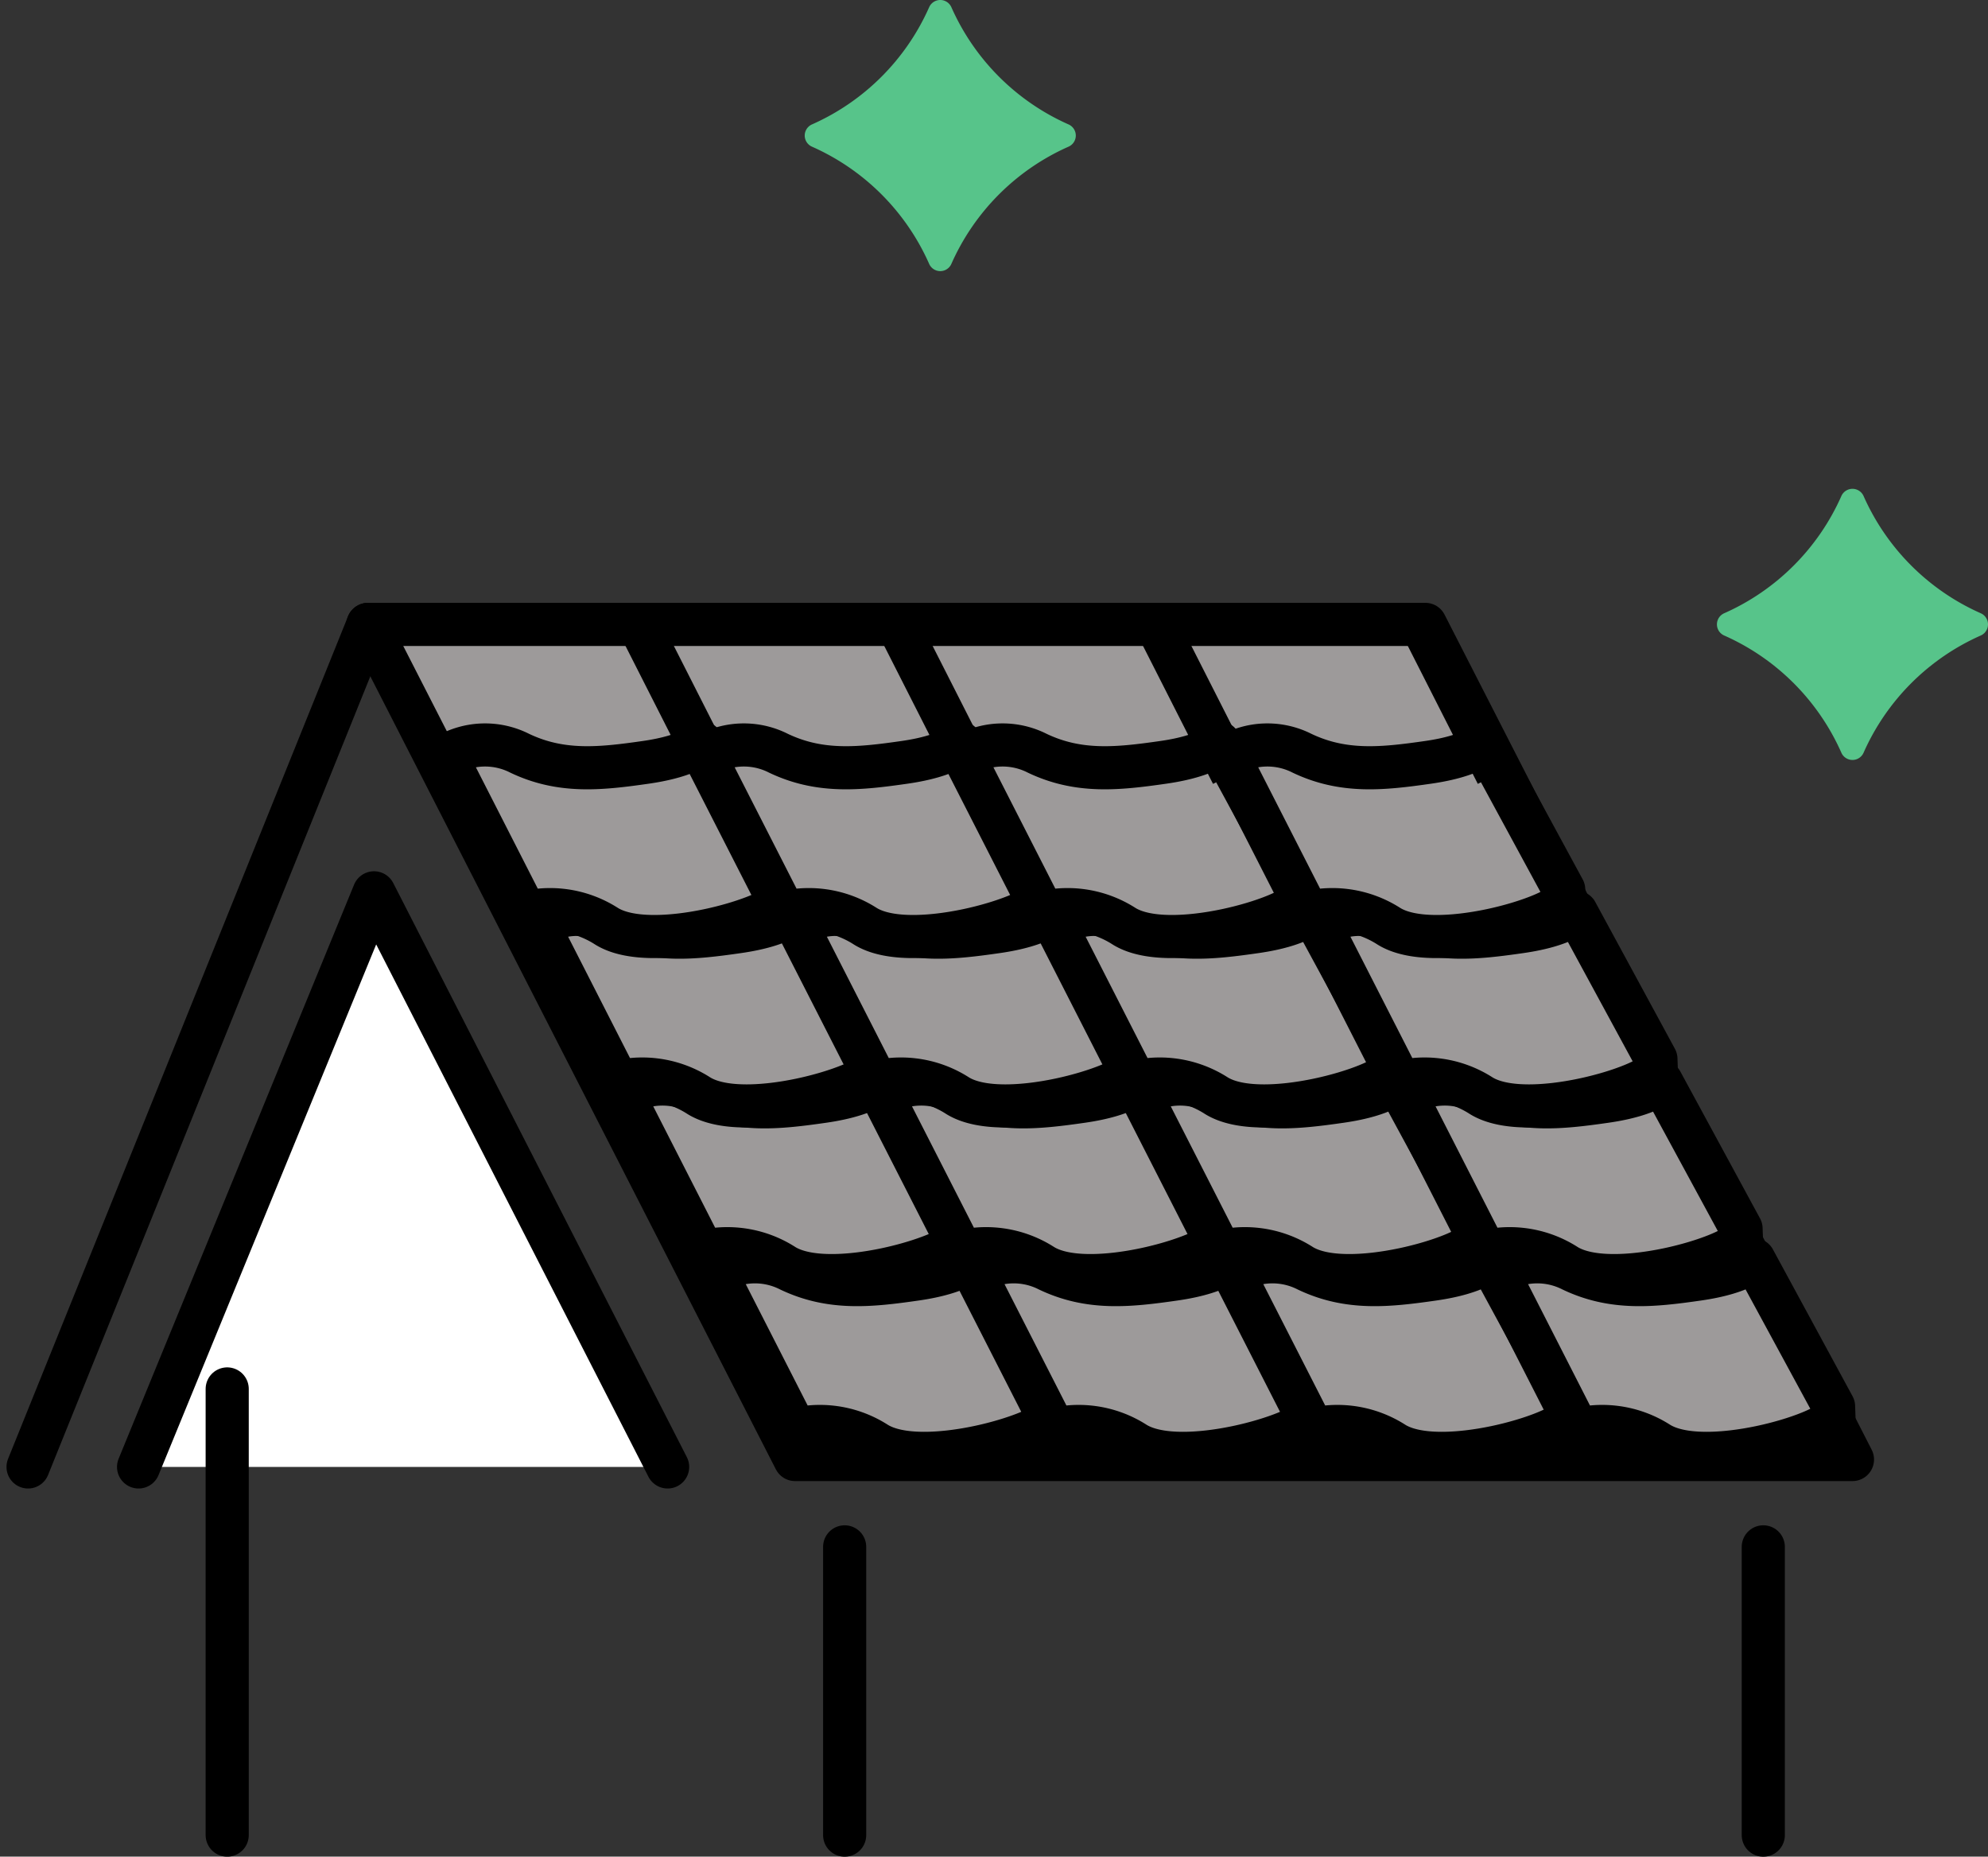
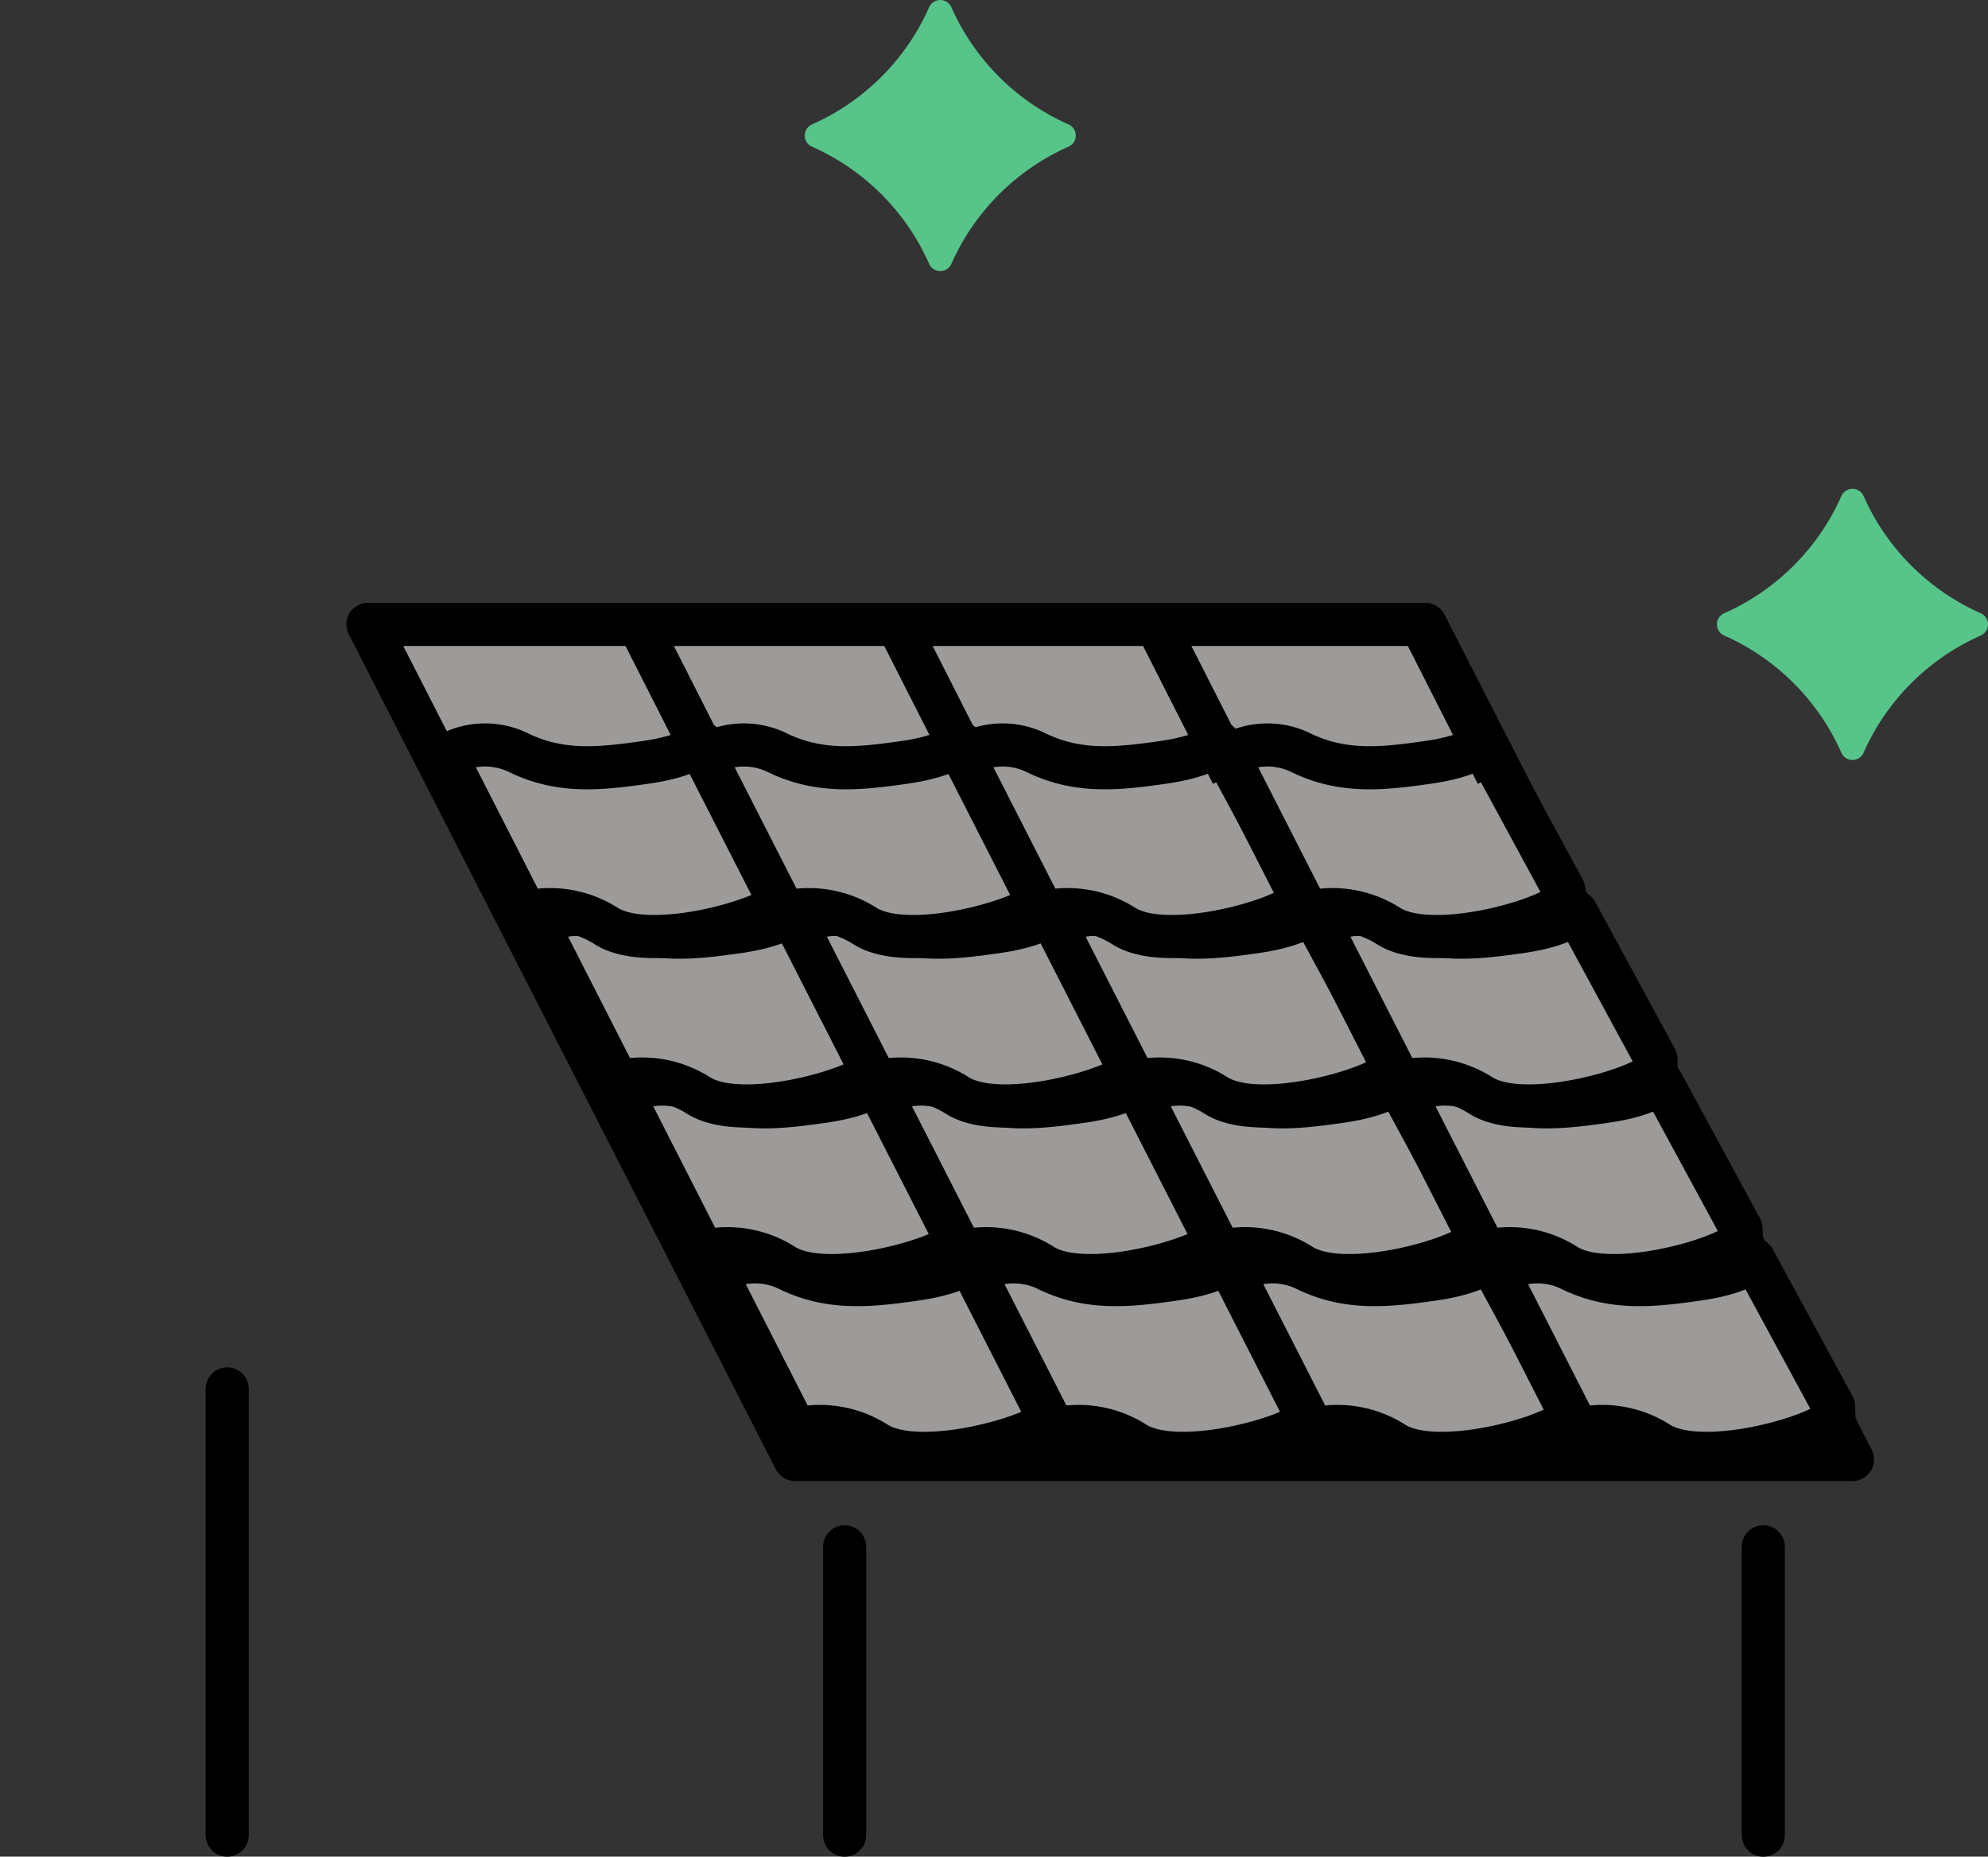
<svg xmlns="http://www.w3.org/2000/svg" width="138.287" height="129.136" viewBox="0 0 138.287 129.136">
  <rect x="0" y="0" width="138.287" height="129.136" fill="#333333" stroke="none" />
  <g id="グループ_1701" data-name="グループ 1701" transform="translate(-944.594 -7149.468)">
    <g id="グループ_407" data-name="グループ 407" transform="translate(-198.367 6704.242)">
      <path id="パス_39100" data-name="パス 39100" d="M1300.354,546.74H1226.8l-29.708-58.085h73.551Z" transform="translate(-28.534 0)" fill="#9d9a9a" stroke="#000" stroke-linecap="round" stroke-linejoin="round" stroke-width="3" />
-       <line id="線_26" data-name="線 26" x1="23.648" y2="58.602" transform="translate(1144.913 488.654)" fill="#fff" stroke="#000" stroke-linecap="round" stroke-linejoin="round" stroke-width="3" />
      <g id="グループ_404" data-name="グループ 404" transform="translate(1152.599 507.325)">
-         <path id="パス_39104" data-name="パス 39104" d="M1198.675,569.785l-20.423-39.931-16.379,39.931" transform="translate(-1161.872 -529.854)" fill="#fff" stroke="#000" stroke-linecap="round" stroke-linejoin="round" stroke-width="3" />
-       </g>
+         </g>
      <path id="パス_39105" data-name="パス 39105" d="M326.947,7253.85v31.032" transform="translate(831.818 -6712.019)" fill="none" stroke="#000" stroke-linecap="round" stroke-width="3" />
      <path id="パス_39106" data-name="パス 39106" d="M326.947,7253.85V7273.9" transform="translate(938.67 -6701.035)" fill="none" stroke="#000" stroke-linecap="round" stroke-width="3" />
      <path id="パス_39107" data-name="パス 39107" d="M326.947,7253.85V7273.9" transform="translate(874.769 -6701.035)" fill="none" stroke="#000" stroke-linecap="round" stroke-width="3" />
      <g id="グループ_411" data-name="グループ 411">
        <g id="グループ_403" data-name="グループ 403" transform="matrix(0.999, -0.035, 0.035, 0.999, 1192.72, 533.094)">
          <path id="パス_39103" data-name="パス 39103" d="M1281.121,587.275l0-.776-5.179-10.4s-.775.878-3.933,1.219-5.906.547-8.757-.94a5.322,5.322,0,0,0-5.141,0l4.792,10.267-.031.917a7.277,7.277,0,0,1,6,1.058C1271.967,590.7,1280.581,588.407,1281.121,587.275Z" transform="translate(-1258.108 -575.728)" fill="#9d9a9a" stroke="#000" stroke-linecap="round" stroke-linejoin="round" stroke-width="3" />
        </g>
        <g id="グループ_408" data-name="グループ 408" transform="matrix(0.999, -0.035, 0.035, 0.999, 1186.285, 520.729)">
          <path id="パス_39103-2" data-name="パス 39103" d="M1281.121,587.275l0-.776-5.179-10.4s-.775.878-3.933,1.219-5.906.547-8.757-.94a5.322,5.322,0,0,0-5.141,0l4.792,10.267-.031.917a7.277,7.277,0,0,1,6,1.058C1271.967,590.7,1280.581,588.407,1281.121,587.275Z" transform="translate(-1258.108 -575.728)" fill="#9d9a9a" stroke="#000" stroke-linecap="round" stroke-linejoin="round" stroke-width="3" />
        </g>
        <g id="グループ_409" data-name="グループ 409" transform="matrix(0.999, -0.035, 0.035, 0.999, 1180.363, 508.929)">
          <path id="パス_39103-3" data-name="パス 39103" d="M1281.121,587.275l0-.776-5.179-10.4s-.775.878-3.933,1.219-5.906.547-8.757-.94a5.322,5.322,0,0,0-5.141,0l4.792,10.267-.031.917a7.277,7.277,0,0,1,6,1.058C1271.967,590.7,1280.581,588.407,1281.121,587.275Z" transform="translate(-1258.108 -575.728)" fill="#9d9a9a" stroke="#000" stroke-linecap="round" stroke-linejoin="round" stroke-width="3" />
        </g>
        <g id="グループ_410" data-name="グループ 410" transform="matrix(0.999, -0.035, 0.035, 0.999, 1173.948, 497.146)">
          <path id="パス_39103-4" data-name="パス 39103" d="M1281.121,587.275l0-.776-5.179-10.4s-.775.878-3.933,1.219-5.906.547-8.757-.94a5.322,5.322,0,0,0-5.141,0l4.792,10.267-.031.917a7.277,7.277,0,0,1,6,1.058C1271.967,590.7,1280.581,588.407,1281.121,587.275Z" transform="translate(-1258.108 -575.728)" fill="#9d9a9a" stroke="#000" stroke-linecap="round" stroke-linejoin="round" stroke-width="3" />
        </g>
        <path id="パス_39111" data-name="パス 39111" d="M1188.129,488.654l4.766,9.8" transform="matrix(1, -0.017, 0.017, 1, -8.691, 20.893)" fill="none" stroke="#000" stroke-width="3" />
      </g>
      <g id="グループ_412" data-name="グループ 412" transform="translate(18)">
        <g id="グループ_403-2" data-name="グループ 403" transform="matrix(0.999, -0.035, 0.035, 0.999, 1192.72, 533.094)">
          <path id="パス_39103-5" data-name="パス 39103" d="M1281.121,587.275l0-.776-5.179-10.4s-.775.878-3.933,1.219-5.906.547-8.757-.94a5.322,5.322,0,0,0-5.141,0l4.792,10.267-.031.917a7.277,7.277,0,0,1,6,1.058C1271.967,590.7,1280.581,588.407,1281.121,587.275Z" transform="translate(-1258.108 -575.728)" fill="#9d9a9a" stroke="#000" stroke-linecap="round" stroke-linejoin="round" stroke-width="3" />
        </g>
        <g id="グループ_408-2" data-name="グループ 408" transform="matrix(0.999, -0.035, 0.035, 0.999, 1186.285, 520.729)">
          <path id="パス_39103-6" data-name="パス 39103" d="M1281.121,587.275l0-.776-5.179-10.4s-.775.878-3.933,1.219-5.906.547-8.757-.94a5.322,5.322,0,0,0-5.141,0l4.792,10.267-.031.917a7.277,7.277,0,0,1,6,1.058C1271.967,590.7,1280.581,588.407,1281.121,587.275Z" transform="translate(-1258.108 -575.728)" fill="#9d9a9a" stroke="#000" stroke-linecap="round" stroke-linejoin="round" stroke-width="3" />
        </g>
        <g id="グループ_409-2" data-name="グループ 409" transform="matrix(0.999, -0.035, 0.035, 0.999, 1180.363, 508.929)">
          <path id="パス_39103-7" data-name="パス 39103" d="M1281.121,587.275l0-.776-5.179-10.4s-.775.878-3.933,1.219-5.906.547-8.757-.94a5.322,5.322,0,0,0-5.141,0l4.792,10.267-.031.917a7.277,7.277,0,0,1,6,1.058C1271.967,590.7,1280.581,588.407,1281.121,587.275Z" transform="translate(-1258.108 -575.728)" fill="#9d9a9a" stroke="#000" stroke-linecap="round" stroke-linejoin="round" stroke-width="3" />
        </g>
        <g id="グループ_410-2" data-name="グループ 410" transform="matrix(0.999, -0.035, 0.035, 0.999, 1173.948, 497.146)">
          <path id="パス_39103-8" data-name="パス 39103" d="M1281.121,587.275l0-.776-5.179-10.4s-.775.878-3.933,1.219-5.906.547-8.757-.94a5.322,5.322,0,0,0-5.141,0l4.792,10.267-.031.917a7.277,7.277,0,0,1,6,1.058C1271.967,590.7,1280.581,588.407,1281.121,587.275Z" transform="translate(-1258.108 -575.728)" fill="#9d9a9a" stroke="#000" stroke-linecap="round" stroke-linejoin="round" stroke-width="3" />
        </g>
        <path id="パス_39111-2" data-name="パス 39111" d="M1188.129,488.654l4.766,9.8" transform="matrix(1, -0.017, 0.017, 1, -8.691, 20.893)" fill="none" stroke="#000" stroke-width="3" />
      </g>
      <g id="グループ_413" data-name="グループ 413" transform="translate(36)">
        <g id="グループ_403-3" data-name="グループ 403" transform="matrix(0.999, -0.035, 0.035, 0.999, 1192.72, 533.094)">
          <path id="パス_39103-9" data-name="パス 39103" d="M1281.121,587.275l0-.776-5.179-10.4s-.775.878-3.933,1.219-5.906.547-8.757-.94a5.322,5.322,0,0,0-5.141,0l4.792,10.267-.031.917a7.277,7.277,0,0,1,6,1.058C1271.967,590.7,1280.581,588.407,1281.121,587.275Z" transform="translate(-1258.108 -575.728)" fill="#9d9a9a" stroke="#000" stroke-linecap="round" stroke-linejoin="round" stroke-width="3" />
        </g>
        <g id="グループ_408-3" data-name="グループ 408" transform="matrix(0.999, -0.035, 0.035, 0.999, 1186.285, 520.729)">
          <path id="パス_39103-10" data-name="パス 39103" d="M1281.121,587.275l0-.776-5.179-10.4s-.775.878-3.933,1.219-5.906.547-8.757-.94a5.322,5.322,0,0,0-5.141,0l4.792,10.267-.031.917a7.277,7.277,0,0,1,6,1.058C1271.967,590.7,1280.581,588.407,1281.121,587.275Z" transform="translate(-1258.108 -575.728)" fill="#9d9a9a" stroke="#000" stroke-linecap="round" stroke-linejoin="round" stroke-width="3" />
        </g>
        <g id="グループ_409-3" data-name="グループ 409" transform="matrix(0.999, -0.035, 0.035, 0.999, 1180.363, 508.929)">
          <path id="パス_39103-11" data-name="パス 39103" d="M1281.121,587.275l0-.776-5.179-10.4s-.775.878-3.933,1.219-5.906.547-8.757-.94a5.322,5.322,0,0,0-5.141,0l4.792,10.267-.031.917a7.277,7.277,0,0,1,6,1.058C1271.967,590.7,1280.581,588.407,1281.121,587.275Z" transform="translate(-1258.108 -575.728)" fill="#9d9a9a" stroke="#000" stroke-linecap="round" stroke-linejoin="round" stroke-width="3" />
        </g>
        <g id="グループ_410-3" data-name="グループ 410" transform="matrix(0.999, -0.035, 0.035, 0.999, 1173.948, 497.146)">
          <path id="パス_39103-12" data-name="パス 39103" d="M1281.121,587.275l0-.776-5.179-10.4s-.775.878-3.933,1.219-5.906.547-8.757-.94a5.322,5.322,0,0,0-5.141,0l4.792,10.267-.031.917a7.277,7.277,0,0,1,6,1.058C1271.967,590.7,1280.581,588.407,1281.121,587.275Z" transform="translate(-1258.108 -575.728)" fill="#9d9a9a" stroke="#000" stroke-linecap="round" stroke-linejoin="round" stroke-width="3" />
        </g>
        <path id="パス_39111-3" data-name="パス 39111" d="M1188.129,488.654l4.766,9.8" transform="matrix(1, -0.017, 0.017, 1, -8.691, 20.893)" fill="none" stroke="#000" stroke-width="3" />
      </g>
      <g id="グループ_414" data-name="グループ 414" transform="translate(54.419)">
        <g id="グループ_403-4" data-name="グループ 403" transform="matrix(0.999, -0.035, 0.035, 0.999, 1192.72, 533.094)">
          <path id="パス_39103-13" data-name="パス 39103" d="M1281.121,587.275l0-.776-5.179-10.4s-.775.878-3.933,1.219-5.906.547-8.757-.94a5.322,5.322,0,0,0-5.141,0l4.792,10.267-.031.917a7.277,7.277,0,0,1,6,1.058C1271.967,590.7,1280.581,588.407,1281.121,587.275Z" transform="translate(-1258.108 -575.728)" fill="#9d9a9a" stroke="#000" stroke-linecap="round" stroke-linejoin="round" stroke-width="3" />
        </g>
        <g id="グループ_408-4" data-name="グループ 408" transform="matrix(0.999, -0.035, 0.035, 0.999, 1186.285, 520.729)">
          <path id="パス_39103-14" data-name="パス 39103" d="M1281.121,587.275l0-.776-5.179-10.4s-.775.878-3.933,1.219-5.906.547-8.757-.94a5.322,5.322,0,0,0-5.141,0l4.792,10.267-.031.917a7.277,7.277,0,0,1,6,1.058C1271.967,590.7,1280.581,588.407,1281.121,587.275Z" transform="translate(-1258.108 -575.728)" fill="#9d9a9a" stroke="#000" stroke-linecap="round" stroke-linejoin="round" stroke-width="3" />
        </g>
        <g id="グループ_409-4" data-name="グループ 409" transform="matrix(0.999, -0.035, 0.035, 0.999, 1180.363, 508.929)">
          <path id="パス_39103-15" data-name="パス 39103" d="M1281.121,587.275l0-.776-5.179-10.4s-.775.878-3.933,1.219-5.906.547-8.757-.94a5.322,5.322,0,0,0-5.141,0l4.792,10.267-.031.917a7.277,7.277,0,0,1,6,1.058C1271.967,590.7,1280.581,588.407,1281.121,587.275Z" transform="translate(-1258.108 -575.728)" fill="#9d9a9a" stroke="#000" stroke-linecap="round" stroke-linejoin="round" stroke-width="3" />
        </g>
        <g id="グループ_410-4" data-name="グループ 410" transform="matrix(0.999, -0.035, 0.035, 0.999, 1173.948, 497.146)">
          <path id="パス_39103-16" data-name="パス 39103" d="M1281.121,587.275l0-.776-5.179-10.4s-.775.878-3.933,1.219-5.906.547-8.757-.94a5.322,5.322,0,0,0-5.141,0l4.792,10.267-.031.917a7.277,7.277,0,0,1,6,1.058C1271.967,590.7,1280.581,588.407,1281.121,587.275Z" transform="translate(-1258.108 -575.728)" fill="#9d9a9a" stroke="#000" stroke-linecap="round" stroke-linejoin="round" stroke-width="3" />
        </g>
        <path id="パス_39111-4" data-name="パス 39111" d="M1188.129,488.654l4.766,9.8" transform="matrix(1, -0.017, 0.017, 1, -8.691, 20.893)" fill="none" stroke="#000" stroke-width="3" />
      </g>
    </g>
    <path id="パス_39113" data-name="パス 39113" d="M435.548,584.548a16,16,0,0,0-8.128,8.128.845.845,0,0,1-1.561,0,16,16,0,0,0-8.128-8.128.846.846,0,0,1,0-1.561,16,16,0,0,0,8.128-8.128.846.846,0,0,1,1.561,0,16,16,0,0,0,8.128,8.128A.846.846,0,0,1,435.548,584.548Z" transform="translate(646.814 6609.128)" fill="#57c48a" />
    <path id="パス_39114" data-name="パス 39114" d="M435.548,584.548a16,16,0,0,0-8.128,8.128.845.845,0,0,1-1.561,0,16,16,0,0,0-8.128-8.128.846.846,0,0,1,0-1.561,16,16,0,0,0,8.128-8.128.846.846,0,0,1,1.561,0,16,16,0,0,0,8.128,8.128A.846.846,0,0,1,435.548,584.548Z" transform="translate(583.36 6575.128)" fill="#57c48a" />
  </g>
</svg>